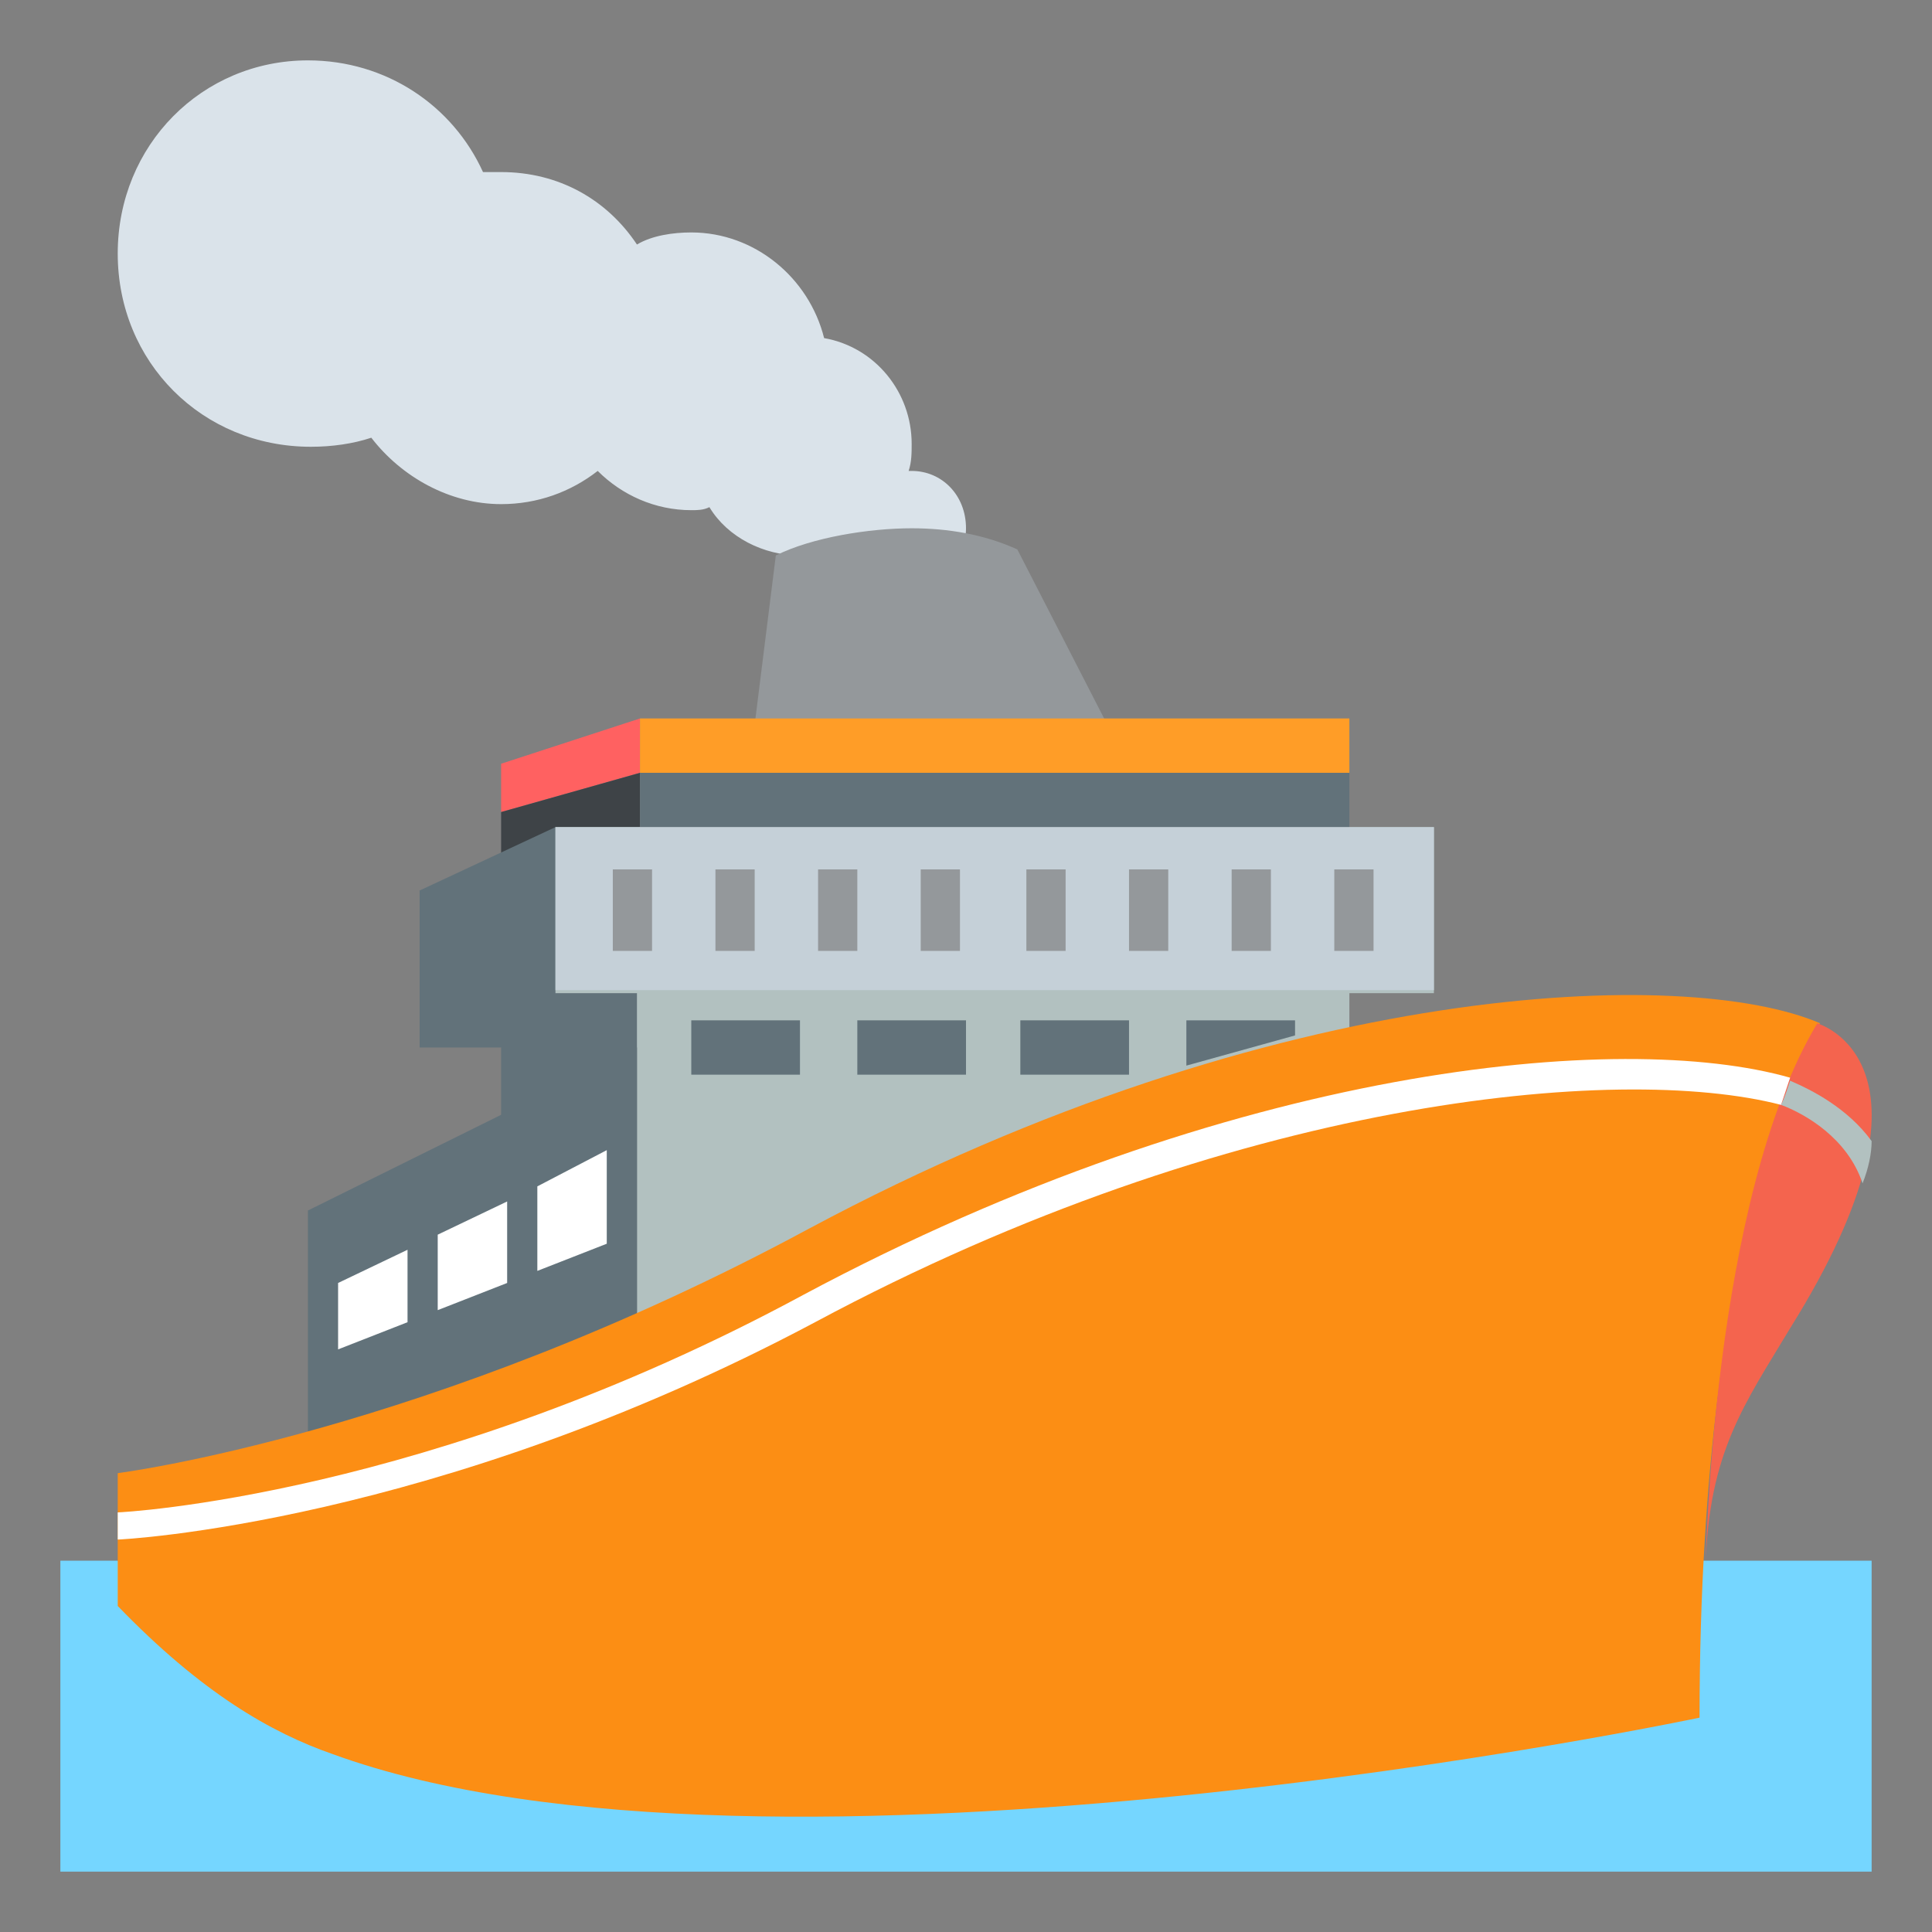
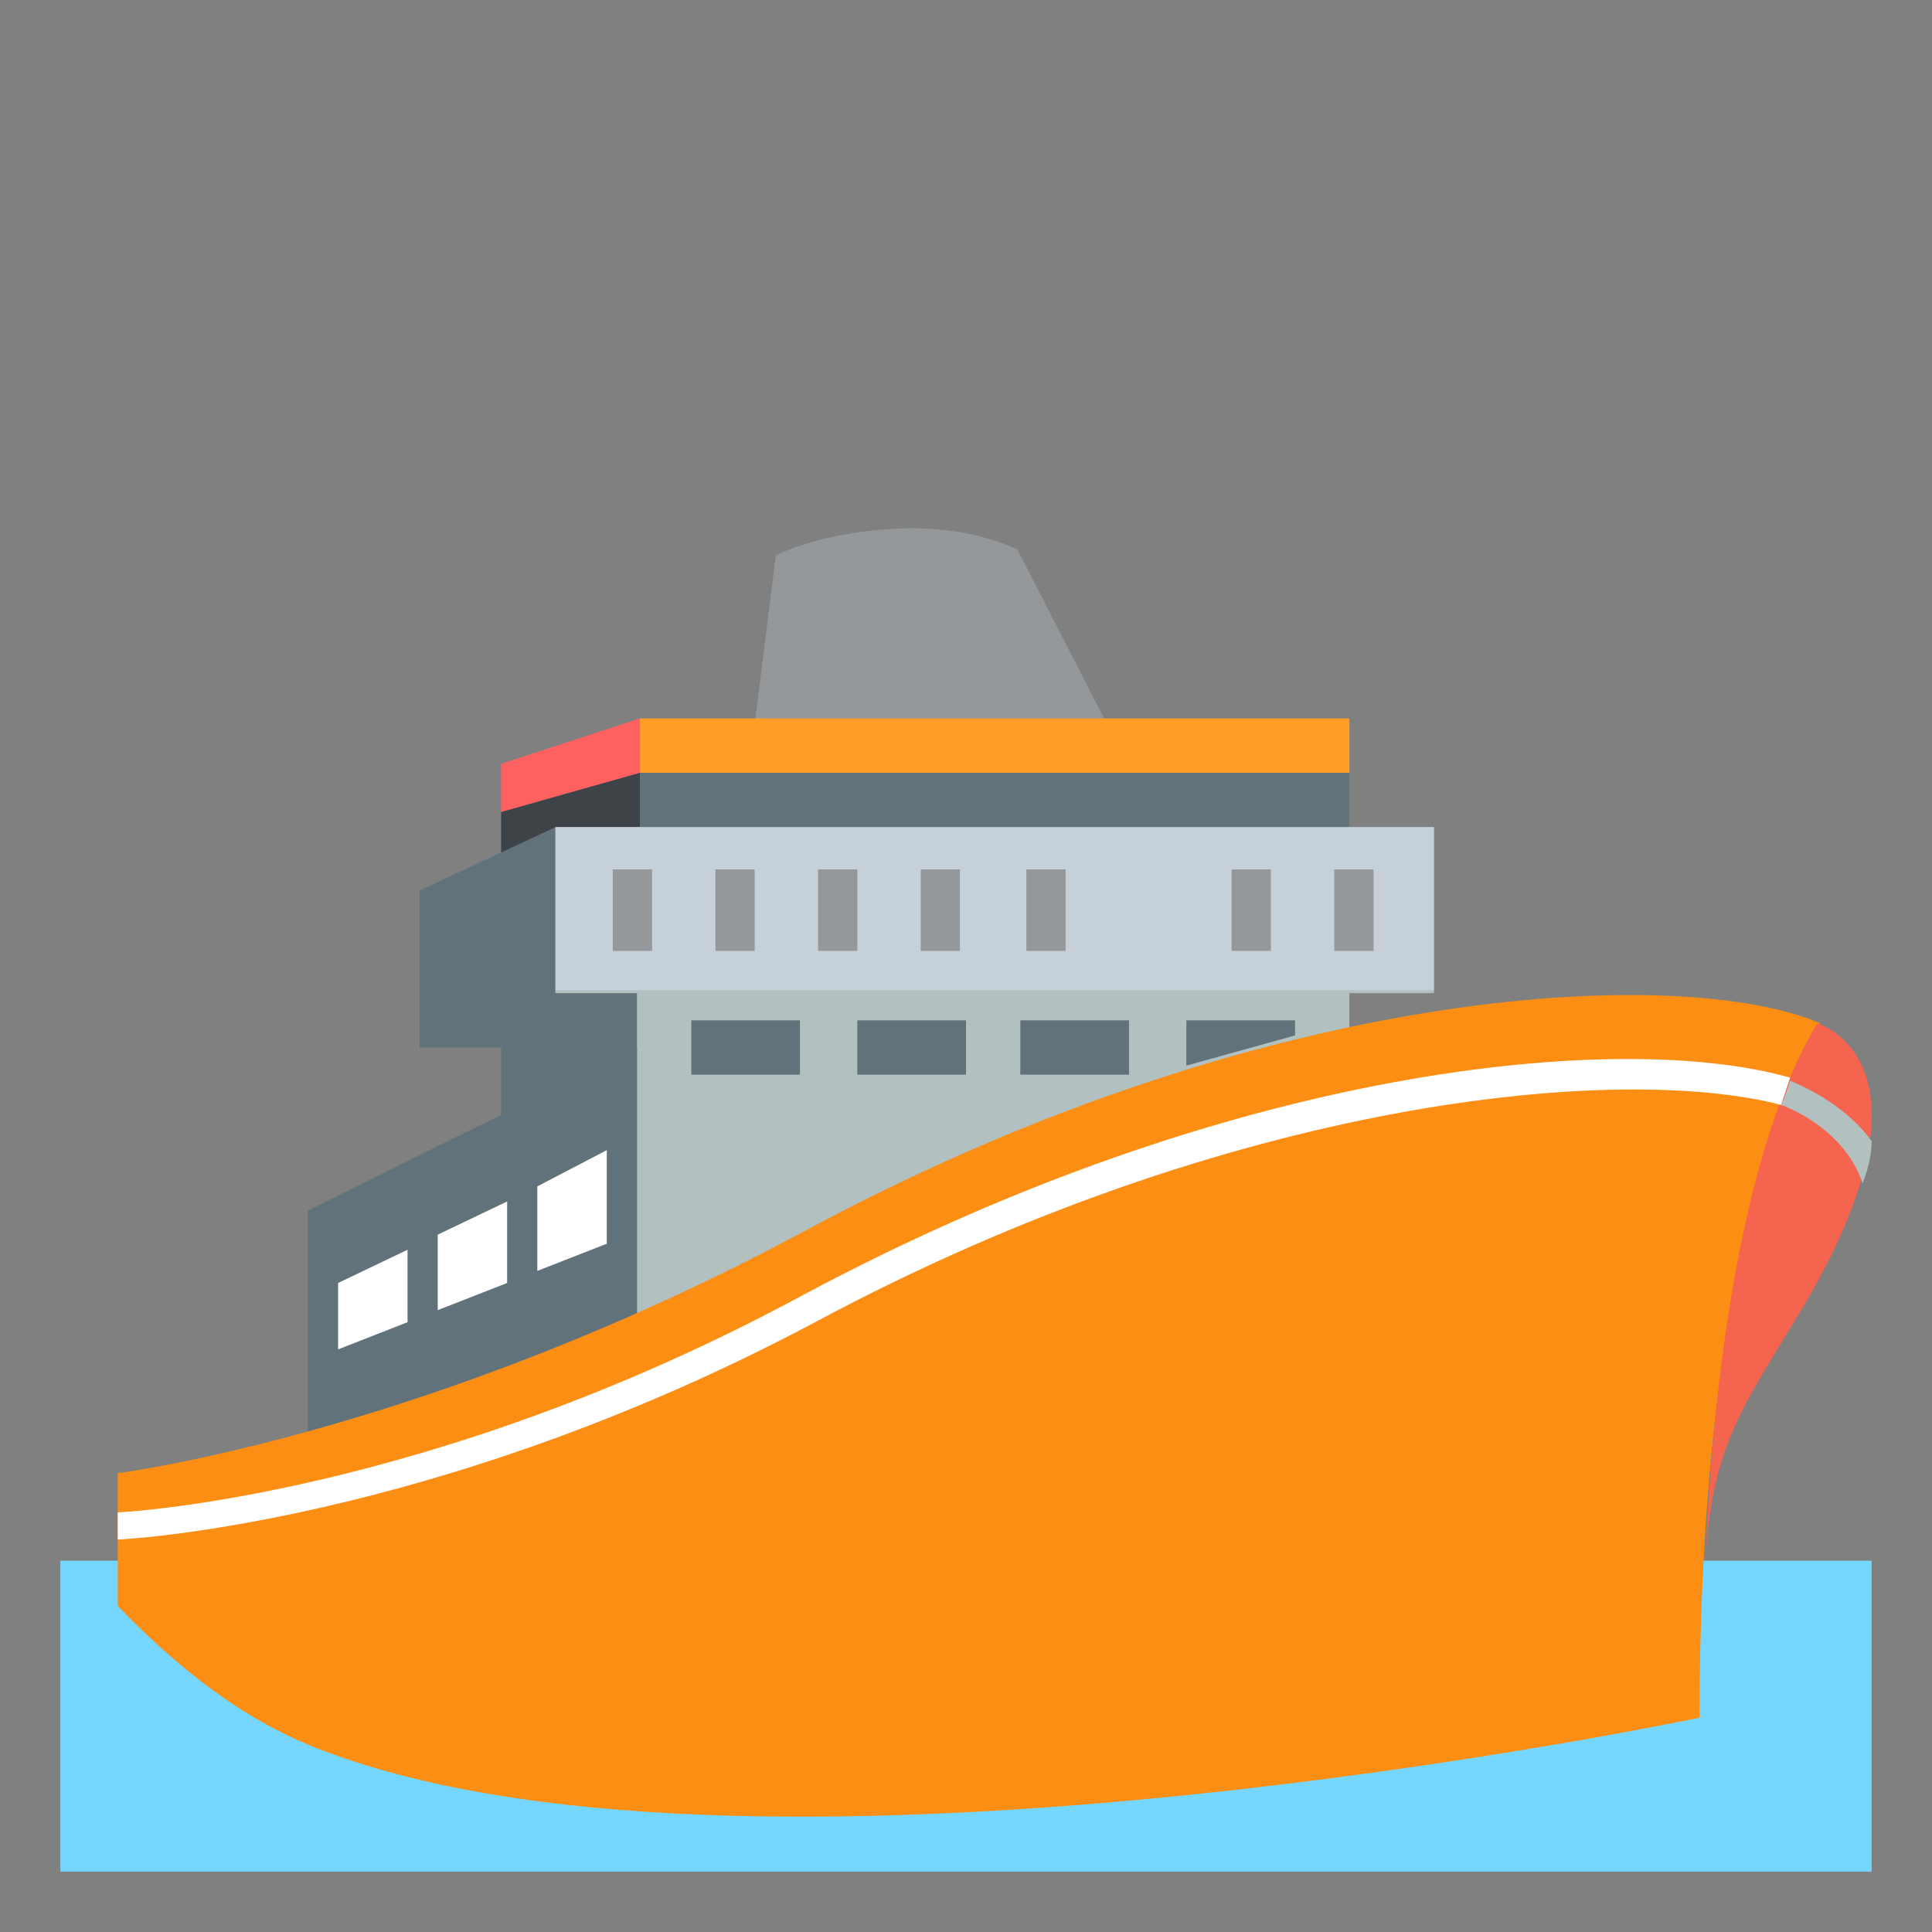
<svg xmlns="http://www.w3.org/2000/svg" width="800px" height="800px" viewBox="0 0 64 64" aria-hidden="true" role="img" class="iconify iconify--emojione" preserveAspectRatio="xMidYMid meet" fill="#000000">
  <rect x="0" y="0" width="64" height="64" fill="#808080" stroke="none" />
  <g id="SVGRepo_bgCarrier" stroke-width="0" />
  <g id="SVGRepo_tracerCarrier" stroke-linecap="round" stroke-linejoin="round" />
  <g id="SVGRepo_iconCarrier">
    <path fill="#ff6161" d="M21.2 23.8l-4.6 1.5v1.6l4.6-1.3z"> </path>
    <path fill="#3e4347" d="M21.2 25.6l-4.6 1.3v1.8l4.6-1.3z"> </path>
    <path fill="#75d6ff" d="M2 51.7h60V62H2z"> </path>
-     <path d="M30.2 15.6h-.1c.1-.3.1-.6.1-.9c0-1.7-1.2-3.2-2.9-3.5c-.5-2-2.3-3.5-4.4-3.5c-.6 0-1.3.1-1.8.4c-1-1.5-2.6-2.4-4.5-2.4H16C15 3.5 12.8 2 10.2 2C6.7 2 3.9 4.8 3.9 8.4s2.8 6.4 6.4 6.4c.7 0 1.4-.1 2-.3c1 1.3 2.6 2.2 4.3 2.2c1.2 0 2.3-.4 3.2-1.1c.8.8 1.9 1.3 3.1 1.3c.2 0 .4 0 .6-.1c.6 1 1.8 1.6 3 1.6c.7 0 1.3-.2 1.9-.5c.2.8.9 1.4 1.8 1.4c1 0 1.8-.8 1.8-1.8c0-1.1-.8-1.9-1.8-1.9" fill="#dae3ea"> </path>
    <path d="M33.7 18.2c-1.1-.5-2.3-.7-3.5-.7c-1.4 0-3.3.3-4.5.9l-.9 7.2h12.7l-3.8-7.4" fill="#94989b"> </path>
    <path fill="#62727a" d="M18.4 27.4l-4.5 2.1v5.2h2.7v10.9h23.6V33.8z"> </path>
    <path fill="#b2c1c0" d="M18.4 27.4v5.5h2.7v11.8h23.6V32.9h2.8v-5.5z"> </path>
    <path fill="#62727a" d="M21.1 47.5l-10.9 1.7v-9.1l10.9-5.4z"> </path>
    <path d="M56.3 56.9S25.5 63.4 11 58.1c-2-.7-4.3-2-7.1-4.9v-4.4s10.3-1.3 22.9-8.1c15.5-8.3 29.1-8.7 33.5-6.8c-.1-.1-4 6.2-4 23" fill="#fc8e14"> </path>
    <path d="M56.5 51.9c.1-3.8 1.3-5.4 2.8-7.9c5.5-8.8.9-10.1.9-10.1c-3.5 5.8-3.7 18-3.7 18" fill="#f4644e"> </path>
    <path d="M59.3 35.7c-5.6-1.6-18.5-.4-32.7 7.2C14.2 49.6 4 50.1 3.9 50.1v.9c.1 0 10.5-.5 23.1-7.2c13.8-7.4 26.6-8.6 32-7.2l.3-.9" fill="#ffffff"> </path>
    <path d="M59.3 35.8c-.1.3-.2.6-.3.8c.8.3 2.2 1.1 2.7 2.6c.2-.5.3-1 .3-1.4c-.8-1.1-2-1.7-2.7-2" fill="#b2c1c0"> </path>
    <path fill="#62727a" d="M21.2 25.6h23.5v1.8H21.2z"> </path>
    <path fill="#ff9d27" d="M21.2 23.8h23.5v1.8H21.2z"> </path>
    <path fill="#c5d0d8" d="M18.4 27.4h29.1v5.4H18.4z"> </path>
    <g fill="#94989b">
      <path d="M20.3 28.8h1.3v2.7h-1.3z"> </path>
      <path d="M23.7 28.8H25v2.7h-1.3z"> </path>
      <path d="M27.1 28.8h1.3v2.7h-1.3z"> </path>
      <path d="M30.5 28.8h1.3v2.7h-1.3z"> </path>
      <path d="M34 28.8h1.3v2.7H34z"> </path>
-       <path d="M37.4 28.8h1.3v2.7h-1.3z"> </path>
      <path d="M40.8 28.8h1.3v2.7h-1.3z"> </path>
      <path d="M44.2 28.8h1.3v2.7h-1.3z"> </path>
    </g>
    <g fill="#62727a">
      <path d="M22.9 33.8h3.6v1.8h-3.6z"> </path>
      <path d="M42.9 34.3l-3.6 1v-1.5h3.6z"> </path>
      <path d="M33.8 33.8h3.6v1.8h-3.6z"> </path>
      <path d="M28.4 33.8H32v1.8h-3.6z"> </path>
    </g>
    <g fill="#ffffff">
      <path d="M13.5 41.4l-2.3 1.1v2.2l2.3-.9z"> </path>
      <path d="M20.1 38.1l-2.3 1.2v2.8l2.3-.9z"> </path>
      <path d="M16.8 39.8l-2.3 1.1v2.5l2.3-.9z"> </path>
    </g>
  </g>
</svg>